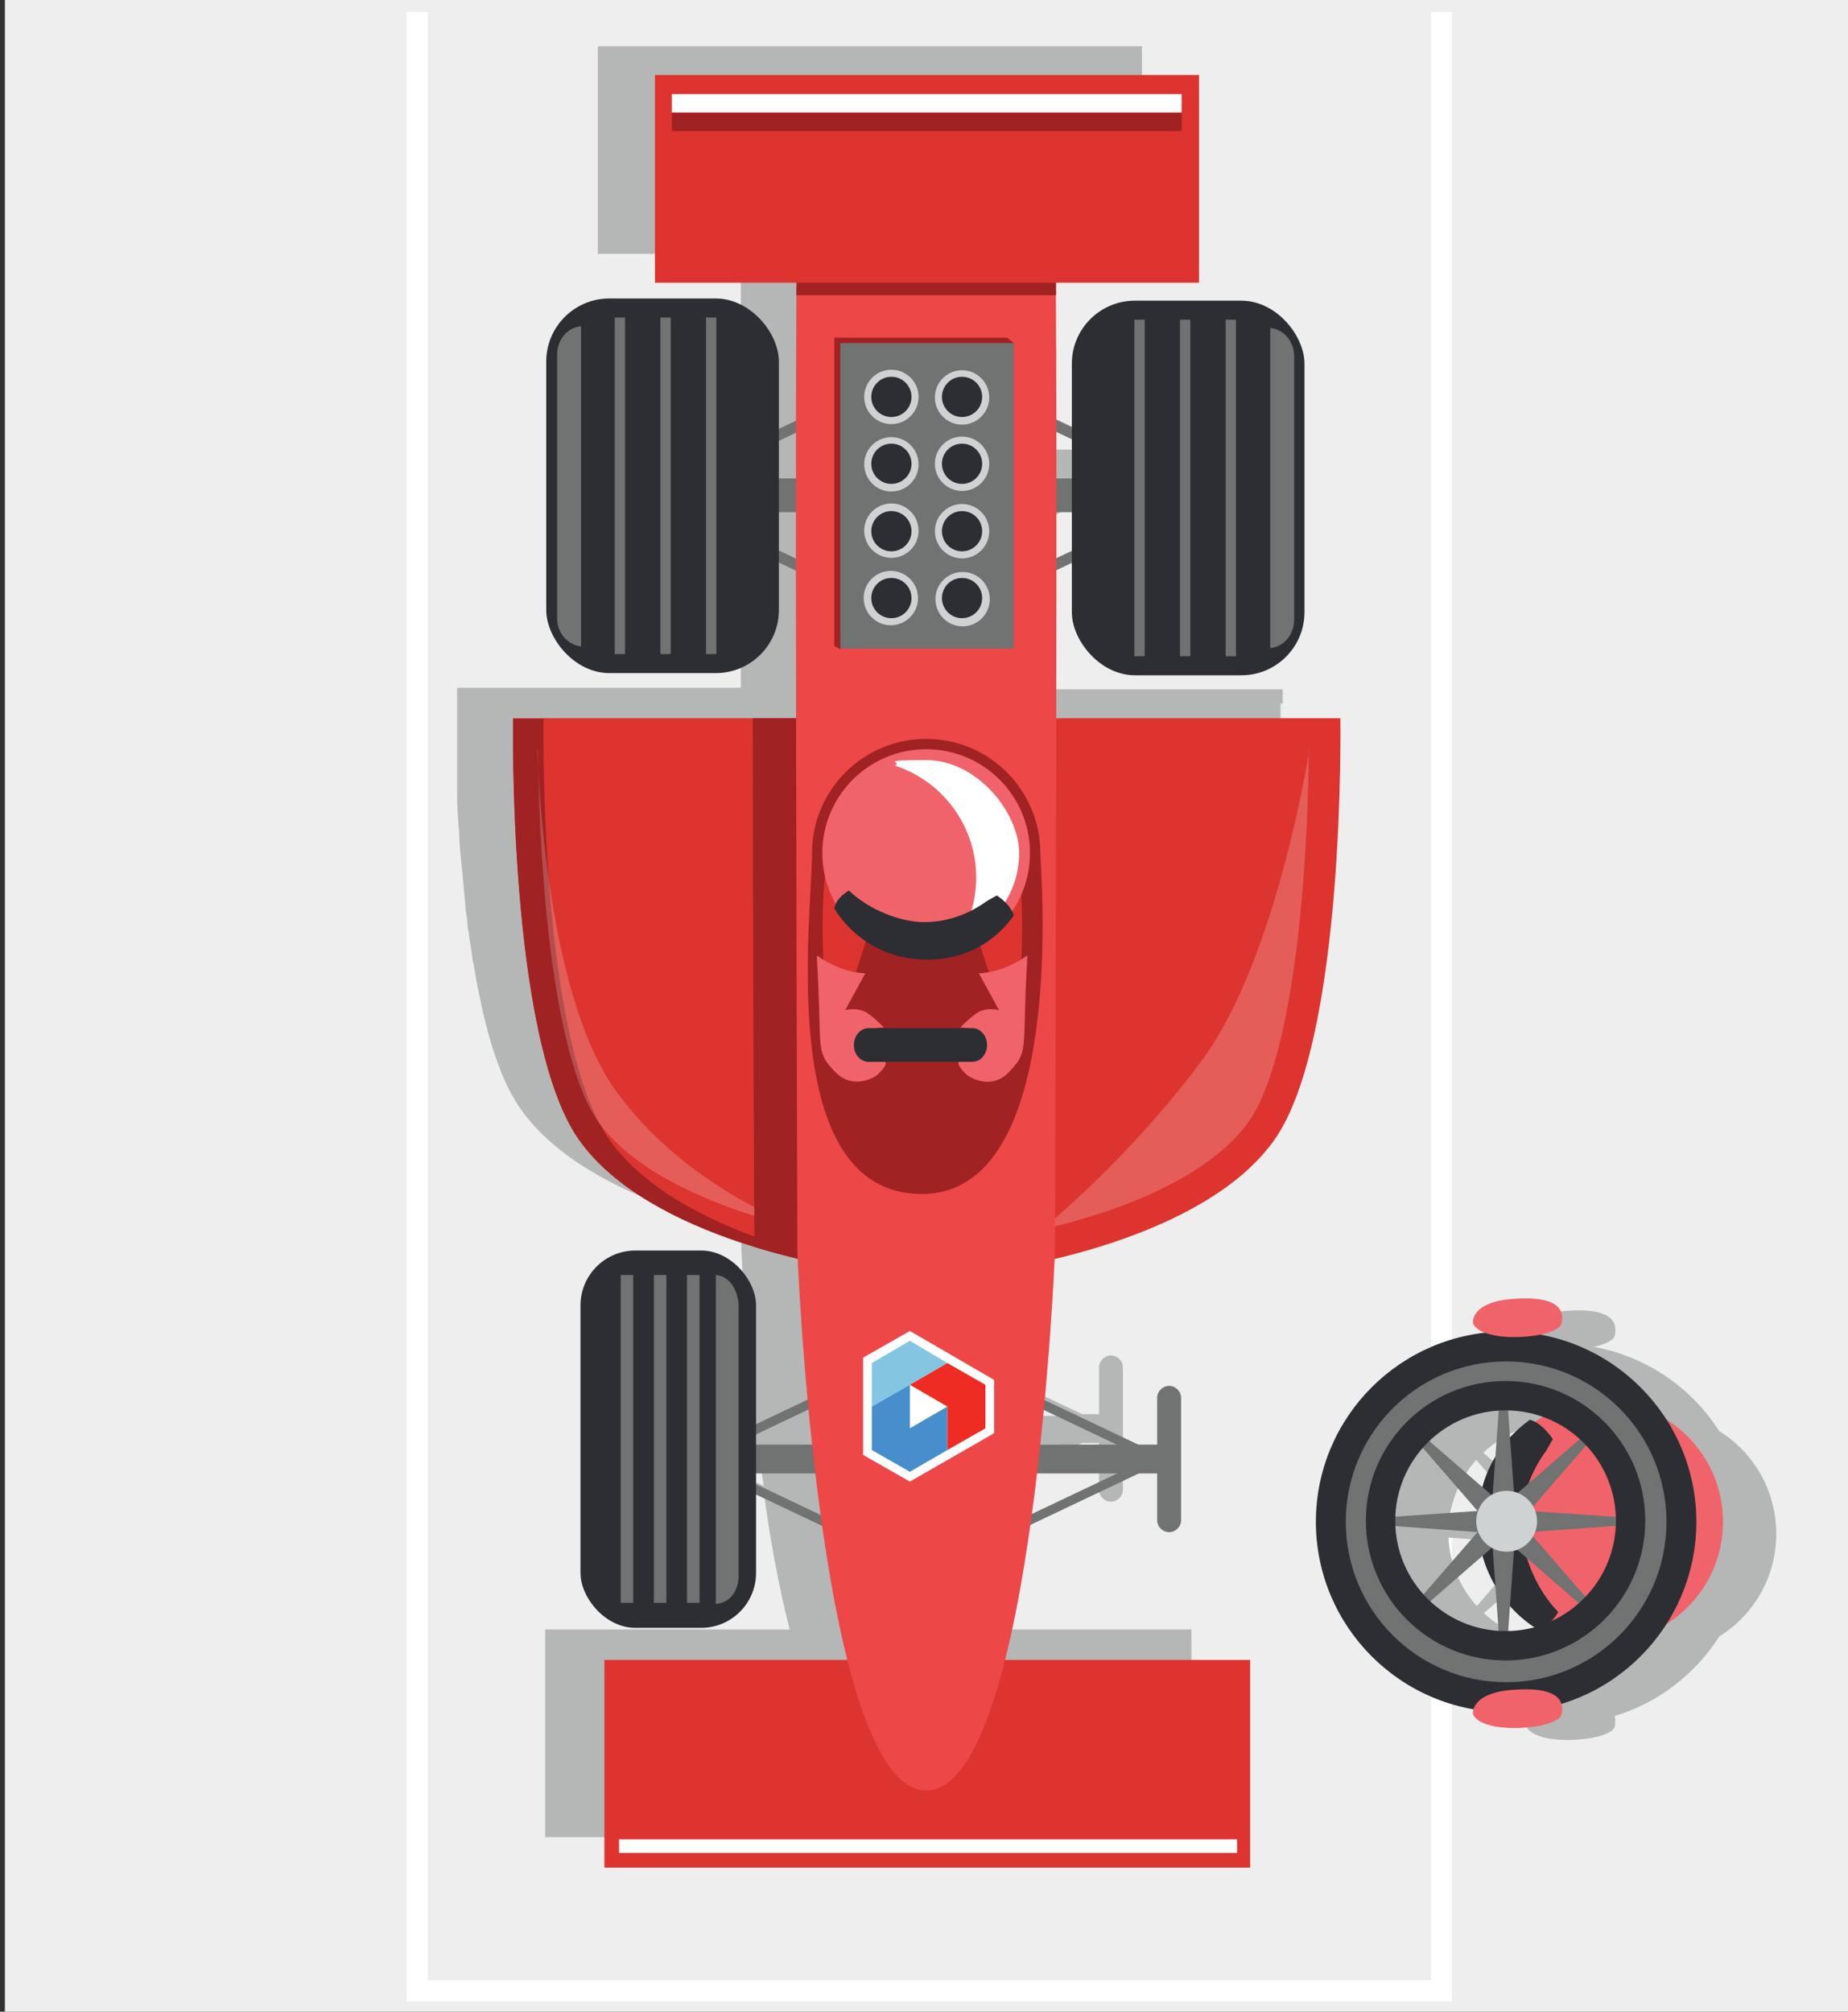
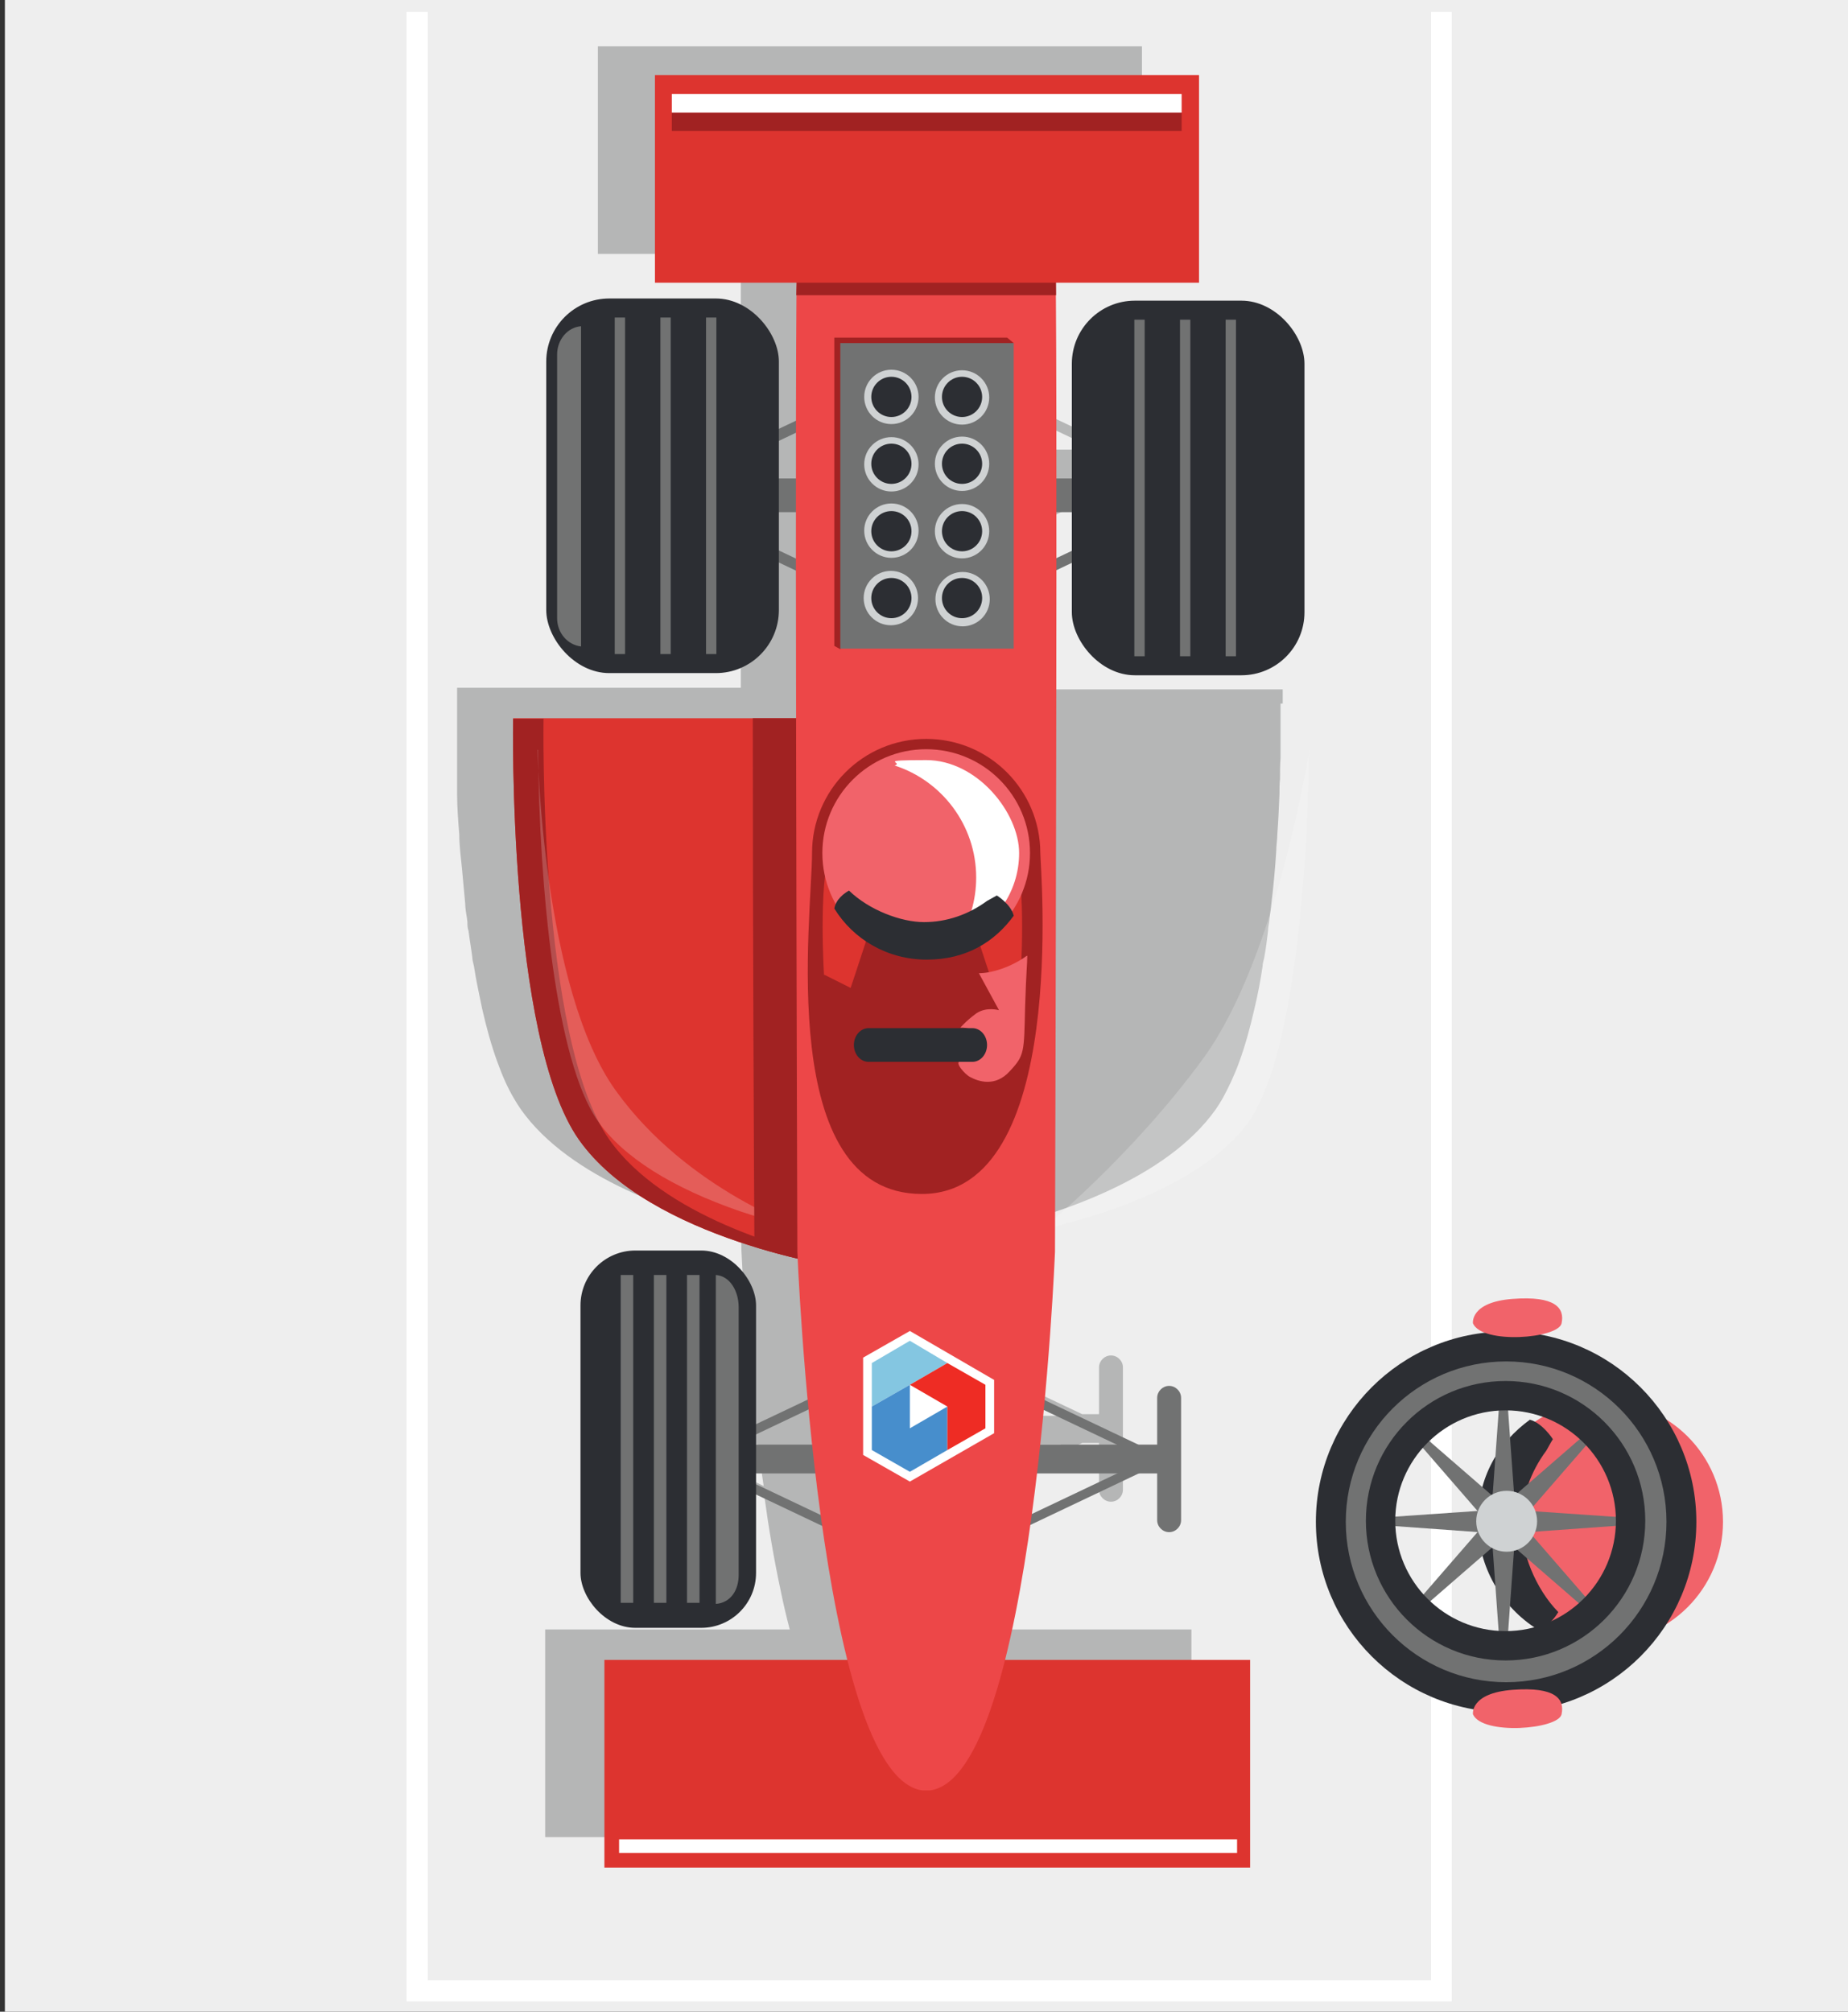
<svg xmlns="http://www.w3.org/2000/svg" id="Layer_1" data-name="Layer 1" version="1.1" viewBox="0 0 340 370">
  <rect x="0" y="0" width="340" height="370" fill="#333333" stroke="none" />
  <defs>
    <style>
      .cls-1 {
        fill: #cfd2d3;
      }

      .cls-1, .cls-2, .cls-3, .cls-4, .cls-5, .cls-6, .cls-7, .cls-8, .cls-9, .cls-10, .cls-11, .cls-12, .cls-13, .cls-14 {
        stroke-width: 0px;
      }

      .cls-2 {
        fill: #478ecc;
      }

      .cls-3 {
        fill: #eee;
      }

      .cls-4 {
        fill: #84c6e1;
      }

      .cls-5 {
        fill: #f1636a;
      }

      .cls-6 {
        isolation: isolate;
        opacity: .2;
      }

      .cls-6, .cls-14 {
        fill: #fff;
      }

      .cls-7 {
        fill: #ed4748;
      }

      .cls-8 {
        fill: #717272;
      }

      .cls-9 {
        fill: #dd342f;
      }

      .cls-10 {
        fill: #a12222;
      }

      .cls-11 {
        fill: #2c2e33;
      }

      .cls-12 {
        fill: #ee2c24;
      }

      .cls-13 {
        fill: #b5b6b6;
      }
    </style>
  </defs>
  <g id="Car_Base" data-name="Car Base">
    <g>
      <rect class="cls-3" x=".9" y="-.2" width="339.4" height="370.3" />
      <g>
        <polygon class="cls-14" points="74.8 368.1 74.8 2.2 78.7 2.2 78.7 364.2 263.3 364.2 263.3 2.2 267.1 2.2 267.1 368.1 74.8 368.1" />
        <path class="cls-13" d="M236,129.4v-2.6h-52.2v-27.2l7.6-3.6h0l15-7.1h3.7v10.2c0,1.5,1.2,2.7,2.7,2.7s2.7-1.2,2.7-2.7v-26.5c0-1.5-1.2-2.7-2.7-2.7s-2.7,1.2-2.7,2.7v10.2h-3.7l-22.6-10.7v-22.9h0v-1.6h0v-.6h26.3V8.5h-100.1v38.2h26.3v.5h0v1.7h0v22.9l-22.6,10.7h-3.7v-10.2c0-1.5-1.2-2.7-2.7-2.7s-2.7,1.2-2.7,2.7v26.5c0,1.5,1.2,2.7,2.7,2.7s2.7-1.2,2.7-2.7v-10.2h3.7l15,7.1h0l7.6,3.6v27.2h-52.2v8.4c0,1.4,0,2.9,0,4.5,0,1.2,0,2.5,0,3.9,0,.9,0,1.8,0,2.8,0,2.4.2,4.9.4,7.4,0,2.1.3,4.2.5,6.3s.4,4.3.6,6.5c0,1.1.3,2.2.4,3.3,0,.5,0,1.1.2,1.6.2,1.6.5,3.3.7,4.9,0,.5.2,1.1.3,1.6.4,2.7,1,5.3,1.5,7.8.8,3.5,1.7,6.8,2.8,9.8.9,2.5,1.9,4.8,3.1,6.8.4.7.8,1.3,1.2,1.9,9.1,12.9,29.1,19.3,40.5,22,0,.6,0,1.3.1,2.1v1.7c.2,4.3.6,10.9,1.3,18.6,0,1.1.2,2.2.3,3.4l-6.2,2.9h0l-11.4,5.4h-3.1v-8.6c0-1.2-1-2.2-2.2-2.2h0c-1.2,0-2.2,1-2.2,2.2v22.5c0,1.2,1,2.2,2.2,2.2h0c1.2,0,2.2-1,2.2-2.2v-8.6h3.1l20.2,9.6c.8,5.9,1.8,11.8,3,17.4.5,2.5,1.1,5,1.7,7.3h-45v38.2h118.9v-38.2h-45c.6-2.3,1.1-4.8,1.7-7.3,1.1-5.6,2.1-11.5,3-17.4l20.2-9.6h3.1v8.6c0,1.2,1,2.2,2.2,2.2h0c1.2,0,2.2-1,2.2-2.2v-22.5c0-1.2-1-2.2-2.2-2.2h0c-1.2,0-2.2,1-2.2,2.2v8.6h-3.1l-11.4-5.4h0l-6.2-2.9c.1-1.2.2-2.3.3-3.4.7-7.8,1.1-14.4,1.3-18.6v-1.7c0-.9,0-1.6.1-2.1,11.4-2.7,31.4-9.1,40.5-22,.4-.6.8-1.2,1.2-1.9,1.1-2,2.2-4.3,3.1-6.8,1.1-3,2-6.3,2.8-9.8.6-2.5,1.1-5.1,1.5-7.8,0-.5.2-1.1.3-1.6.3-1.6.5-3.2.7-4.9,0-.5.1-1.1.2-1.6.1-1.1.3-2.2.4-3.3.4-3.3.7-6.5.9-9.7,0-1.1.2-2.1.2-3.1.2-2.6.3-5.1.4-7.4,0-.9,0-1.9.1-2.8,0-1.3,0-2.6.1-3.9v-10.3.3ZM183.8,97.4v-8.5h17.9l-17.9,8.5ZM191.4,82.7h-7.6v-8.5l17.9,8.5h-10.3,0ZM136,74.2v8.5h-17.9l17.9-8.5ZM128.4,88.9h7.6v8.5l-17.9-8.5h10.3ZM131.9,256.9h0l6.4-3c.1,1.1.2,2.1.3,3.2s.2,2.2.3,3.3h-14.4l7.4-3.5ZM131.9,265.7h7.6c.3,2.5.6,5,1,7.6l-16-7.6h7.4ZM179.2,273.3c.3-2.5.7-5.1,1-7.6h15l-16,7.6ZM195.2,260.4h-14.4c.1-1.1.2-2.2.3-3.3.1-1.1.2-2.2.3-3.2l6.4,3h0l7.4,3.5h0Z" />
        <g>
          <path class="cls-9" d="M94.4,132.1h60.9v101.1s-35.7-5-48.8-23.6c-13.1-18.6-12.1-77.4-12.1-77.4h0Z" />
          <path class="cls-10" d="M112.1,209.6c-13.1-18.6-12.1-77.4-12.1-77.4h-5.6s-1,58.8,12.1,77.4c13.1,18.6,48.8,23.6,48.8,23.6v-1c-10.6-2.3-33.3-8.6-43.2-22.6Z" />
          <rect class="cls-9" x="111.2" y="305.3" width="118.8" height="38.2" />
          <g>
            <g>
              <g>
                <g>
                  <rect class="cls-8" x="181.1" y="274.4" width="34.9" height="1.7" transform="translate(-98.9 111.8) rotate(-25.4)" />
                  <rect class="cls-8" x="197.8" y="244.1" width="1.7" height="34.9" transform="translate(-122.8 328.8) rotate(-64.6)" />
                </g>
                <rect class="cls-8" x="181.1" y="265.7" width="34.9" height="5.3" />
              </g>
              <path class="cls-8" d="M212.9,279.6v-22.5c0-1.2,1-2.2,2.2-2.2h0c1.2,0,2.2,1,2.2,2.2v22.5c0,1.2-1,2.2-2.2,2.2h0c-1.2,0-2.2-1-2.2-2.2Z" />
            </g>
            <g>
              <g>
                <g>
                  <rect class="cls-8" x="141.6" y="258.1" width="1.7" height="34.9" transform="translate(-167.6 286) rotate(-64.6)" />
                  <rect class="cls-8" x="125" y="260.4" width="34.9" height="1.7" transform="translate(-98.3 86.4) rotate(-25.4)" />
                </g>
                <rect class="cls-8" x="125" y="265.7" width="34.9" height="5.3" />
              </g>
              <path class="cls-8" d="M128.1,279.6v-22.5c0-1.2-1-2.2-2.2-2.2h0c-1.2,0-2.2,1-2.2,2.2v22.5c0,1.2,1,2.2,2.2,2.2h0c1.2,0,2.2-1,2.2-2.2Z" />
            </g>
          </g>
          <g>
            <g>
              <g>
                <g>
                  <rect class="cls-8" x="183.1" y="98.3" width="41.3" height="2" transform="translate(-22.9 97) rotate(-25.4)" />
-                   <rect class="cls-8" x="202.7" y="62.1" width="2" height="41.3" transform="translate(41.6 231.3) rotate(-64.6)" />
                </g>
                <rect class="cls-8" x="183.1" y="88" width="41.3" height="6.2" />
              </g>
              <path class="cls-8" d="M220.7,104.4v-26.5c0-1.5,1.2-2.7,2.7-2.7h0c1.5,0,2.7,1.2,2.7,2.7v26.5c0,1.5-1.2,2.7-2.7,2.7h0c-1.5,0-2.7-1.2-2.7-2.7Z" />
            </g>
            <g>
              <g>
                <g>
                  <rect class="cls-8" x="136.4" y="78.9" width="2" height="41.3" transform="translate(-11.4 181) rotate(-64.6)" />
                  <rect class="cls-8" x="116.7" y="81.8" width="41.3" height="2" transform="translate(-22.2 66.9) rotate(-25.4)" />
                </g>
                <rect class="cls-8" x="116.7" y="88" width="41.3" height="6.2" />
              </g>
              <path class="cls-8" d="M120.4,104.4v-26.5c0-1.5-1.2-2.7-2.7-2.7h0c-1.5,0-2.7,1.2-2.7,2.7v26.5c0,1.5,1.2,2.7,2.7,2.7h0c1.5,0,2.7-1.2,2.7-2.7Z" />
            </g>
          </g>
-           <path class="cls-9" d="M246.6,132.1h-60.9v101.1s35.7-5,48.8-23.6,12.1-77.4,12.1-77.4h0Z" />
          <path class="cls-6" d="M240.8,137.9c-.2,25.2-3.2,57.2-11,68.3-4.6,6.6-13.7,12.3-26.2,16.6-4.5,1.5-8.7,2.6-12,3.4,0,0,16.5-13.3,29.9-31.7,13.5-18.7,19.4-56.5,19.4-56.5h0Z" />
          <path class="cls-6" d="M99,137.9c.2,25.2,3.2,57.2,11,68.3,4.6,6.6,13.7,12.3,26.2,16.6,4.5,1.5,8.7,2.6,12,3.4,0,0-21.6-7.1-34.9-25.6-13.5-18.7-14.4-62.7-14.4-62.7h.1Z" />
          <path class="cls-10" d="M138.5,132.1c0,40.4.2,80.4.3,97.2,9.3,2.9,16.6,3.9,16.6,3.9v-101.1h-16.9Z" />
          <path class="cls-7" d="M170.5,329.3h.6c19.2-2.5,23-99.1,23-99.1,0,0,.6-181.6,0-183.2h-1.7v-1.5l-22,.7-22-.7v1.5h-1.7c-.6,1.6,0,183.2,0,183.2,0,0,3.8,96.5,23,99.1h.5c.2,0,0,0,.1,0h.2Z" />
          <polygon class="cls-10" points="153.5 118.8 153.5 62.1 185.3 62.1 186.5 63.1 154.6 119.4 153.5 118.8" />
          <rect class="cls-8" x="154.6" y="63.1" width="31.9" height="56.2" />
          <g>
            <g>
              <circle class="cls-1" cx="177" cy="73.1" r="5" />
              <circle class="cls-11" cx="177" cy="73" r="3.7" />
            </g>
            <g>
              <circle class="cls-1" cx="177" cy="85.3" r="5" />
              <circle class="cls-11" cx="177" cy="85.3" r="3.7" />
            </g>
            <g>
              <circle class="cls-1" cx="177" cy="97.7" r="5" />
              <circle class="cls-11" cx="177" cy="97.7" r="3.7" />
            </g>
            <g>
              <circle class="cls-1" cx="177.1" cy="110.2" r="5" />
              <circle class="cls-11" cx="177" cy="110" r="3.7" />
            </g>
            <g>
              <circle class="cls-1" cx="164" cy="73" r="5" />
              <circle class="cls-11" cx="164" cy="73" r="3.7" />
            </g>
            <g>
              <circle class="cls-1" cx="164" cy="85.4" r="5" />
              <circle class="cls-11" cx="164" cy="85.3" r="3.7" />
            </g>
            <g>
              <circle class="cls-1" cx="164" cy="97.6" r="5" />
              <circle class="cls-11" cx="164" cy="97.7" r="3.7" />
            </g>
            <g>
              <circle class="cls-1" cx="163.9" cy="110" r="5" />
              <circle class="cls-11" cx="164" cy="110" r="3.7" />
            </g>
          </g>
          <path class="cls-10" d="M191.4,156.9c0-11.6-9.4-21-21-21s-21,9.4-21,21-6.9,62.7,20.2,62.7,21.8-60.1,21.8-62.7Z" />
          <path class="cls-9" d="M187.8,179.2s1-15.8-1-22.5c-1.9-6.8-12.9-4.7-10.8,3.1,2.1,7.7,6.9,21.9,6.9,21.9l4.8-2.4h.1Z" />
          <path class="cls-9" d="M151.6,179.2s-1-15.8,1-22.5c1.9-6.8,12.9-4.7,10.8,3.1-2.1,7.7-6.9,21.9-6.9,21.9l-4.8-2.4h-.1Z" />
          <circle class="cls-5" cx="170.4" cy="156.9" r="19.1" />
          <path class="cls-14" d="M179.6,161.4c0,4.2-1.2,8.2-3.4,11.6,6.6-2.4,11.3-8.7,11.3-16.1s-7.7-17.1-17.1-17.1-4,.4-5.8,1c8.7,2.8,15,11,15,20.6Z" />
-           <path class="cls-5" d="M150.3,175.8c0,1.5.2,2.9.4,9.4.2,8.4.1,8.9,2.8,11.8s5.8,1.9,7.3,1.1c1-.5,3-2.8,1.8-2.9-4-.2-5.8-2.2-4.2-4.3s4.2-1.9,4.2-1.9c0,0-1-1.2-2.9-2.6-1.9-1.3-4.2-.6-4.2-.6l3.7-6.8c-2.3,0-5.9-1.1-8.8-3.2h-.1Z" />
          <path class="cls-5" d="M189,175.8c0,1.5-.2,2.9-.4,9.4-.2,8.4-.1,8.9-2.8,11.8-2.7,3-5.8,1.9-7.3,1.1-1-.5-3-2.8-1.8-2.9,4-.2,5.8-2.2,4.2-4.3s-4.2-1.9-4.2-1.9c0,0,1-1.2,2.9-2.6,1.9-1.3,4.2-.6,4.2-.6l-3.7-6.8c2.3,0,5.9-1.1,8.8-3.2h.1Z" />
          <path class="cls-11" d="M157.1,192.2c0-1.7,1.2-3.1,2.7-3.1h19.1c1.5,0,2.7,1.4,2.7,3.1s-1.2,3.1-2.7,3.1h-19.1c-1.5,0-2.7-1.4-2.7-3.1Z" />
          <path class="cls-11" d="M186.5,168.4c-.5-2.1-3.1-3.7-3.1-3.7,0,0-.7.4-1.8,1-3.4,2.5-7.4,3.9-11.6,3.9s-10.1-2.2-13.8-5.8c-.9.5-2.4,1.6-2.7,3.3,3.5,5.7,9.8,9.4,17,9.4s12.5-3.2,16.1-8.2h0Z" />
          <path class="cls-10" d="M194.3,54.3c0-4.5-.1-7.1-.2-7.3h-1.7v-1.5l-22,.7-22-.7v1.5h-1.7c0,.2-.1,2.8-.2,7.3h47.8Z" />
          <rect class="cls-14" x="113.9" y="338.3" width="113.7" height="2.5" />
          <rect class="cls-9" x="120.5" y="13.8" width="100.1" height="38.2" />
          <rect class="cls-10" x="123.6" y="20.7" width="93.8" height="3.4" />
          <rect class="cls-14" x="123.6" y="17.3" width="93.8" height="3.4" />
        </g>
        <g>
          <polygon class="cls-14" points="167.4 244.8 158.8 249.7 158.8 267.6 167.4 272.5 182.9 263.6 182.9 253.8 167.4 244.8" />
          <g>
            <polygon class="cls-4" points="167.4 246.6 160.4 250.7 160.4 258.7 167.4 254.7 174.3 250.7 167.4 246.6" />
            <polygon class="cls-2" points="167.4 262.7 167.4 254.7 160.4 258.7 160.4 266.7 167.4 270.7 174.3 266.7 174.3 258.7 167.4 262.7" />
            <polygon class="cls-12" points="174.3 250.7 167.4 254.7 174.3 258.7 174.3 266.7 181.3 262.7 181.3 254.7 174.3 250.7" />
          </g>
        </g>
      </g>
    </g>
  </g>
  <g id="Step_4_A" data-name="Step 4 A">
    <g>
-       <path class="cls-13" d="M280.9,245.6c.3.8,1.1,1.3,2.1,1.7-17.5,1.9-31.1,16.8-31.1,34.8s12.6,31.6,29,34.5c-.2.5-.1.9-.1.9,1.7,3.9,15.8,2.8,16.3,0,.1-.7.1-1.3,0-1.9,8-2.4,14.8-7.7,19.2-14.6,6.3-3.9,10.5-10.9,10.5-18.9s-4.2-15-10.5-18.9c-5.1-8-13.4-13.7-23.1-15.5,2.1-.4,3.7-1.2,3.9-2.1.6-2.8-1.1-5.1-9-4.5s-7.3,4.5-7.3,4.5h.1ZM281.6,284h0l-9.9,11.4c-3-3.4-5-7.7-5.2-12.6l15.1,1.1h0ZM281.5,280.1l-15,1.1c.2-4.9,2.1-9.3,5.1-12.7l9.9,11.5v.2h0ZM273,296.7l9.5-8.3c.6,2,1.4,3.9,2.5,5.7l.6,8c-4.8-.3-9.2-2.3-12.6-5.4h0ZM287.6,297.7c1.3,1.4,2.8,2.7,4.4,3.8-1.5.4-3.1.6-4.7.7l.3-4.5h0ZM292.2,263.6c-.3-.2-.6-.3-1-.4-1.3,1-2.5,2-3.6,3.2l-.3-4.9c2.2,0,4.3.5,6.3,1.2-.5.3-1,.6-1.5.9h.1ZM285,270c-1,1.7-1.9,3.6-2.4,5.6l-9.7-8.4c3.4-3.2,7.8-5.3,12.8-5.6l-.6,8.4h0Z" />
      <g>
        <circle class="cls-5" cx="294.8" cy="279.9" r="22.2" />
        <path class="cls-11" d="M281.4,261.1c2.4.6,4.3,3.6,4.3,3.6,0,0-.5.8-1.2,2.1-2.9,3.9-4.6,8.6-4.6,13.6s2.5,11.7,6.8,16.1c-.6,1-1.9,2.8-3.8,3.2-6.6-4.1-11-11.5-11-19.8s3.8-14.6,9.6-18.8h0Z" />
      </g>
      <g>
        <polygon class="cls-8" points="276.6 282.1 276.2 282.2 276.2 282.1 244.3 279.8 276.2 277.6 276.2 277.5 276.6 277.5 277 277.5 277 277.6 309 279.8 277 282.1 277 282.2 276.6 282.1" />
        <polygon class="cls-8" points="278.2 281.5 278 281.8 277.9 281.7 253.7 302.7 274.7 278.5 274.7 278.5 275 278.2 275.3 277.9 275.3 278 299.5 257 278.5 281.2 278.5 281.2 278.2 281.5" />
        <polygon class="cls-8" points="278.9 279.8 278.9 280.2 278.9 280.2 276.6 312.2 274.3 280.2 274.3 280.2 274.3 279.8 274.3 279.4 274.3 279.4 276.6 247.5 278.9 279.4 278.9 279.4 278.9 279.8" />
        <polygon class="cls-8" points="278.2 278.2 278.5 278.5 278.5 278.5 299.5 302.7 275.3 281.7 275.3 281.8 275 281.5 274.7 281.2 274.7 281.2 253.7 257 277.9 278 278 277.9 278.2 278.2" />
      </g>
      <path class="cls-11" d="M277.1,314.9c19.3,0,35-15.7,35-35s-15.7-35-35-35-35,15.7-35,35,15.7,35,35,35ZM277,300c-11.2,0-20.3-9.1-20.3-20.3s9.1-20.3,20.3-20.3,20.3,9.1,20.3,20.3-9.1,20.3-20.3,20.3Z" />
      <path class="cls-8" d="M247.6,279.9c0-16.3,13.2-29.5,29.5-29.5s29.5,13.2,29.5,29.5-13.2,29.5-29.5,29.5-29.5-13.2-29.5-29.5ZM302.7,279.7c0-14.2-11.5-25.7-25.7-25.7s-25.7,11.5-25.7,25.7,11.5,25.7,25.7,25.7,25.7-11.5,25.7-25.7Z" />
      <circle class="cls-1" cx="277.2" cy="279.8" r="5.6" />
      <path class="cls-5" d="M271,243.4s-.6-3.9,7.3-4.5,9.6,1.7,9,4.5-14.6,3.9-16.3,0Z" />
      <path class="cls-5" d="M271,315.3s-.6-3.9,7.3-4.5,9.6,1.7,9,4.5-14.6,3.9-16.3,0Z" />
    </g>
    <g>
      <rect class="cls-11" x="197.2" y="55.3" width="42.8" height="68.9" rx="11.6" ry="11.6" />
-       <path class="cls-8" d="M233.7,119.2c2.5-.2,4.4-2.5,4.4-5.2v-48.5c0-2.7-1.9-4.9-4.4-5.2v58.8h0Z" />
      <g>
        <rect class="cls-8" x="225.5" y="58.8" width="1.9" height="61.9" />
        <rect class="cls-8" x="217.1" y="58.8" width="1.9" height="61.9" />
        <rect class="cls-8" x="208.7" y="58.8" width="1.9" height="61.9" />
      </g>
    </g>
    <g>
      <rect class="cls-11" x="106.8" y="230" width="32.3" height="69.4" rx="10.1" ry="10.1" />
      <path class="cls-8" d="M131.7,295c2.7-.2,4.2-2.5,4.2-5.3v-49.3c0-2.8-1.5-5.7-4.2-5.9v60.5Z" />
      <g>
        <rect class="cls-8" x="126.4" y="234.5" width="2.3" height="60.3" />
        <rect class="cls-8" x="120.3" y="234.5" width="2.3" height="60.3" />
        <rect class="cls-8" x="114.2" y="234.5" width="2.3" height="60.3" />
      </g>
    </g>
    <g>
      <rect class="cls-11" x="100.5" y="54.9" width="42.8" height="68.9" rx="11.6" ry="11.6" />
      <path class="cls-8" d="M106.9,60c-2.5.2-4.4,2.5-4.4,5.2v48.5c0,2.7,1.9,4.9,4.4,5.2v-58.8h0Z" />
      <g>
        <rect class="cls-8" x="113.1" y="58.4" width="1.9" height="61.9" />
        <rect class="cls-8" x="121.5" y="58.4" width="1.9" height="61.9" />
        <rect class="cls-8" x="129.9" y="58.4" width="1.9" height="61.9" />
      </g>
    </g>
  </g>
</svg>